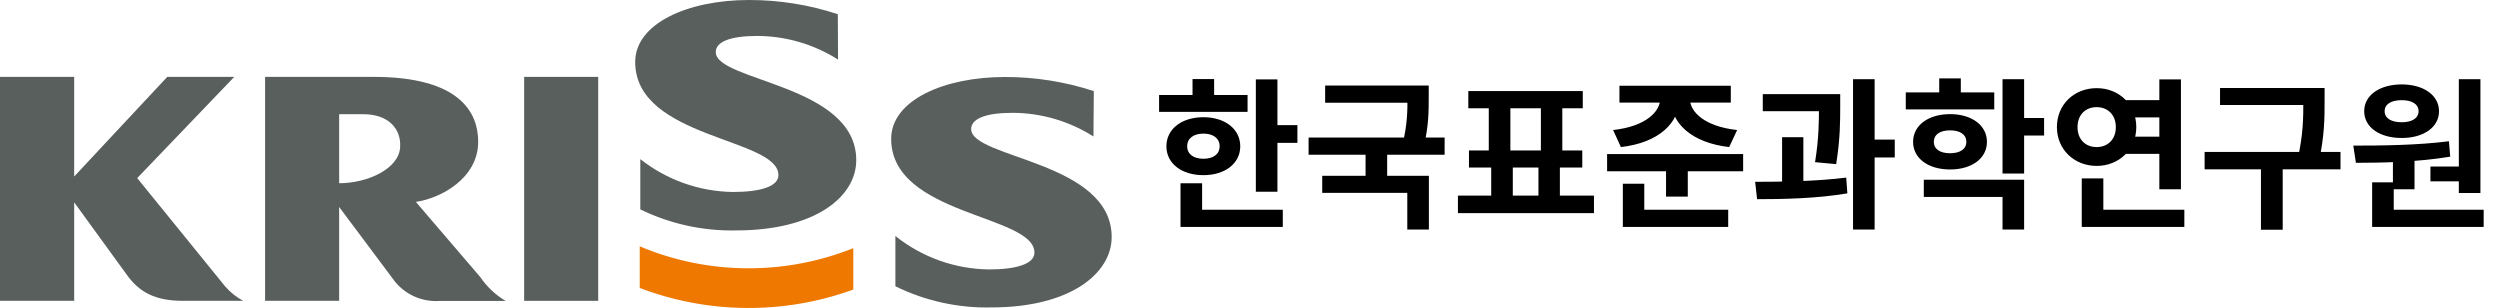
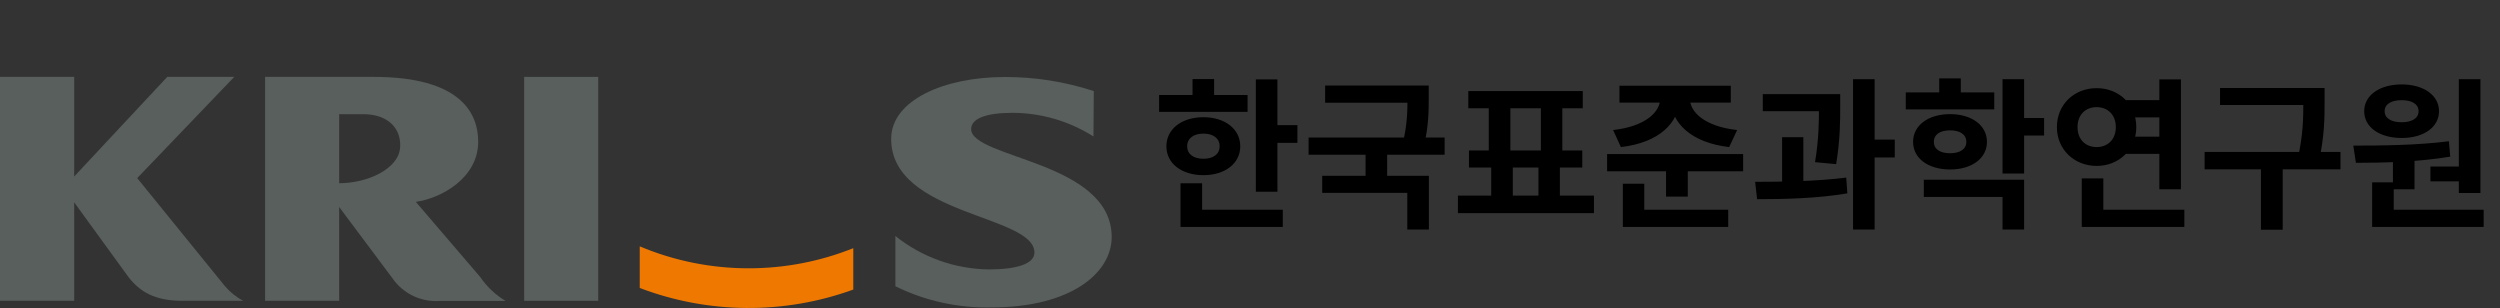
<svg xmlns="http://www.w3.org/2000/svg" width="308" height="38" viewBox="0 0 308 38" fill="none">
  <rect x="0" y="0" width="308" height="38" fill="#333333" stroke="none" />
  <g style="mix-blend-mode:darken" clip-path="url(#clip0_362_7490)">
-     <rect width="308" height="38" fill="white" />
    <g clip-path="url(#clip1_362_7490)">
      <path d="M92.231 33.054C87.623 33.056 83.062 32.137 78.816 30.35V35.478C87.279 38.697 96.617 38.766 105.126 35.674V30.574C101.025 32.215 96.648 33.057 92.231 33.054Z" fill="#EE7800" />
      <path d="M27.725 35.268L16.904 21.942L28.86 9.472H20.605L9.139 21.746V9.472H0V37.061H9.139V24.927L15.839 34.147C17.241 35.94 19.049 37.061 22.511 37.061H29.954C29.108 36.604 28.353 35.996 27.725 35.268Z" fill="#585F5C" />
      <path d="M73.7 9.472H64.575V37.061H73.7V9.472Z" fill="#585F5C" />
      <path d="M59.179 34.147L51.231 24.871C54.315 24.436 58.913 21.956 58.913 17.459C58.913 13.9 56.698 9.472 46.031 9.472H32.659V37.061H41.784V25.501L48.344 34.273C48.987 35.208 49.863 35.959 50.886 36.45C51.909 36.942 53.043 37.157 54.175 37.075H62.291C61.053 36.336 59.992 35.337 59.179 34.147ZM49.297 18.131C49.157 20.794 45.288 22.573 41.784 22.573V14.068H44.742C47.853 14.068 49.437 15.861 49.297 18.131Z" fill="#585F5C" />
      <path d="M134.757 11.223C131.224 10.067 127.528 9.481 123.81 9.486C116.255 9.486 109.793 12.372 109.793 17.108C109.793 26.58 127.441 26.44 127.441 31.12C127.441 32.521 125.212 33.194 121.834 33.194C117.642 33.142 113.587 31.692 110.312 29.074V35.268C113.993 37.077 118.056 37.971 122.156 37.874C131.87 37.874 136.958 33.67 136.958 29.201C136.958 19.855 119.647 19.518 119.647 15.903C119.647 14.642 121.385 13.9 124.749 13.9C128.28 13.912 131.735 14.922 134.715 16.814L134.757 11.223Z" fill="#585F5C" />
-       <path d="M103.22 1.752C99.688 0.585 95.992 -0.006 92.272 4.65519e-05C84.717 4.65519e-05 78.256 2.9 78.256 7.636C78.256 17.108 95.903 16.968 95.903 21.578C95.903 22.979 93.674 23.652 90.296 23.652C86.151 23.594 82.14 22.171 78.886 19.603V25.796C82.558 27.587 86.604 28.475 90.689 28.388C100.402 28.388 105.49 24.255 105.49 19.729C105.49 10.383 88.18 10.033 88.18 6.417C88.18 5.17 89.918 4.428 93.282 4.428C96.812 4.438 100.268 5.448 103.248 7.342L103.22 1.752Z" fill="#585F5C" />
    </g>
    <g style="mix-blend-mode:darken">
      <path d="M154.72 9.78H157.38V23.62H154.72V9.78ZM156.62 15.42H159.84V17.6H156.62V15.42ZM142.8 11.7H153.7V13.78H142.8V11.7ZM148.26 14.44C150.92 14.44 152.8 15.9 152.8 18.02C152.8 20.14 150.92 21.58 148.26 21.58C145.58 21.58 143.7 20.14 143.7 18.02C143.7 15.9 145.58 14.44 148.26 14.44ZM148.26 16.46C147.08 16.46 146.26 17.02 146.26 18.02C146.26 19.02 147.08 19.56 148.26 19.56C149.44 19.56 150.26 19.02 150.26 18.02C150.26 17.02 149.44 16.46 148.26 16.46ZM146.92 9.74H149.58V12.72H146.92V9.74ZM145.44 25.84H158.04V27.96H145.44V25.84ZM145.44 22.58H148.1V26.76H145.44V22.58ZM163.258 10.54H174.998V12.66H163.258V10.54ZM161.218 16.94H177.978V19.06H161.218V16.94ZM168.238 18.44H170.898V22.32H168.238V18.44ZM173.398 10.54H176.018V12.02C176.018 13.62 176.018 15.48 175.438 17.92L172.818 17.66C173.398 15.28 173.398 13.58 173.398 12.02V10.54ZM162.898 21.66H176.038V28.28H173.378V23.76H162.898V21.66ZM183.717 19.84H186.377V24.82H183.717V19.84ZM189.537 19.86H192.177V24.84H189.537V19.86ZM179.617 24.1H196.377V26.26H179.617V24.1ZM180.897 11.22H194.997V13.34H180.897V11.22ZM180.977 18.54H194.937V20.64H180.977V18.54ZM183.417 12.98H186.077V18.84H183.417V12.98ZM189.837 12.98H192.477V18.84H189.837V12.98ZM204.535 11.72H206.895V12.16C206.895 15.1 204.415 17.58 199.695 18.12L198.735 16.02C202.755 15.58 204.535 13.76 204.535 12.16V11.72ZM205.835 11.72H208.195V12.16C208.195 13.78 209.995 15.58 214.015 16.02L213.035 18.12C208.335 17.58 205.835 15.12 205.835 12.16V11.72ZM199.515 10.56H213.235V12.64H199.515V10.56ZM197.995 18.98H214.755V21.1H197.995V18.98ZM205.255 20.32H207.935V24.22H205.255V20.32ZM199.935 25.84H212.915V27.96H199.935V25.84ZM199.935 22.64H202.575V26.58H199.935V22.64ZM217.174 11.6H225.154V13.7H217.174V11.6ZM219.554 16.9H222.174V23.18H219.554V16.9ZM224.094 11.6H226.714V13.1C226.714 14.9 226.714 17.14 226.214 20.22L223.614 19.98C224.094 17.02 224.094 14.88 224.094 13.1V11.6ZM228.294 9.76H230.954V28.28H228.294V9.76ZM230.174 17.2H233.434V19.4H230.174V17.2ZM216.474 24.54L216.234 22.4C219.494 22.4 223.814 22.34 227.454 21.88L227.594 23.82C223.854 24.46 219.694 24.54 216.474 24.54ZM234.792 11.38H245.692V13.48H234.792V11.38ZM240.252 14.06C242.912 14.06 244.792 15.44 244.792 17.48C244.792 19.52 242.912 20.88 240.252 20.88C237.572 20.88 235.692 19.52 235.692 17.48C235.692 15.44 237.572 14.06 240.252 14.06ZM240.252 16.06C239.052 16.06 238.252 16.54 238.252 17.48C238.252 18.4 239.052 18.88 240.252 18.88C241.432 18.88 242.252 18.4 242.252 17.48C242.252 16.54 241.432 16.06 240.252 16.06ZM246.712 9.76H249.372V21.38H246.712V9.76ZM248.632 14.54H251.832V16.7H248.632V14.54ZM237.012 22.14H249.372V28.28H246.712V24.26H237.012V22.14ZM238.912 9.66H241.572V12.58H238.912V9.66ZM261.571 12.34H267.011V14.46H261.571V12.34ZM261.571 16.84H267.011V18.96H261.571V16.84ZM266.031 9.78H268.691V23.32H266.031V9.78ZM256.471 25.84H269.111V27.96H256.471V25.84ZM256.471 21.98H259.131V26.94H256.471V21.98ZM258.311 10.86C261.051 10.86 263.191 12.86 263.191 15.66C263.191 18.42 261.051 20.44 258.311 20.44C255.551 20.44 253.411 18.42 253.411 15.66C253.411 12.86 255.551 10.86 258.311 10.86ZM258.311 13.2C256.951 13.2 255.951 14.12 255.951 15.66C255.951 17.2 256.951 18.12 258.311 18.12C259.651 18.12 260.671 17.2 260.671 15.66C260.671 14.12 259.651 13.2 258.311 13.2ZM273.509 10.84H285.129V12.94H273.509V10.84ZM271.609 18.72H288.349V20.86H271.609V18.72ZM278.549 20.22H281.229V28.3H278.549V20.22ZM283.769 10.84H286.389V12.48C286.389 14.48 286.389 16.72 285.669 20L283.049 19.7C283.769 16.6 283.769 14.4 283.769 12.48V10.84ZM294.808 19.26H297.468V23.32H294.808V19.26ZM302.928 9.76H305.588V23.78H302.928V9.76ZM292.248 25.84H305.988V27.96H292.248V25.84ZM292.248 22.46H294.908V26.4H292.248V22.46ZM290.248 20.06L289.928 17.94C293.308 17.94 297.828 17.9 301.708 17.4L301.868 19.3C297.928 19.96 293.588 20.06 290.248 20.06ZM299.428 20.52H303.508V22.34H299.428V20.52ZM295.888 10.4C298.588 10.4 300.487 11.74 300.487 13.7C300.487 15.68 298.588 17 295.888 17C293.168 17 291.268 15.68 291.268 13.7C291.268 11.74 293.168 10.4 295.888 10.4ZM295.888 12.34C294.648 12.34 293.788 12.8 293.788 13.7C293.788 14.6 294.648 15.06 295.888 15.06C297.108 15.06 297.968 14.6 297.968 13.7C297.968 12.8 297.108 12.34 295.888 12.34Z" fill="black" />
    </g>
  </g>
  <defs>
    <clipPath id="clip0_362_7490">
      <rect width="308" height="38" fill="white" />
    </clipPath>
    <clipPath id="clip1_362_7490">
      <rect width="137" height="38" fill="white" />
    </clipPath>
  </defs>
</svg>